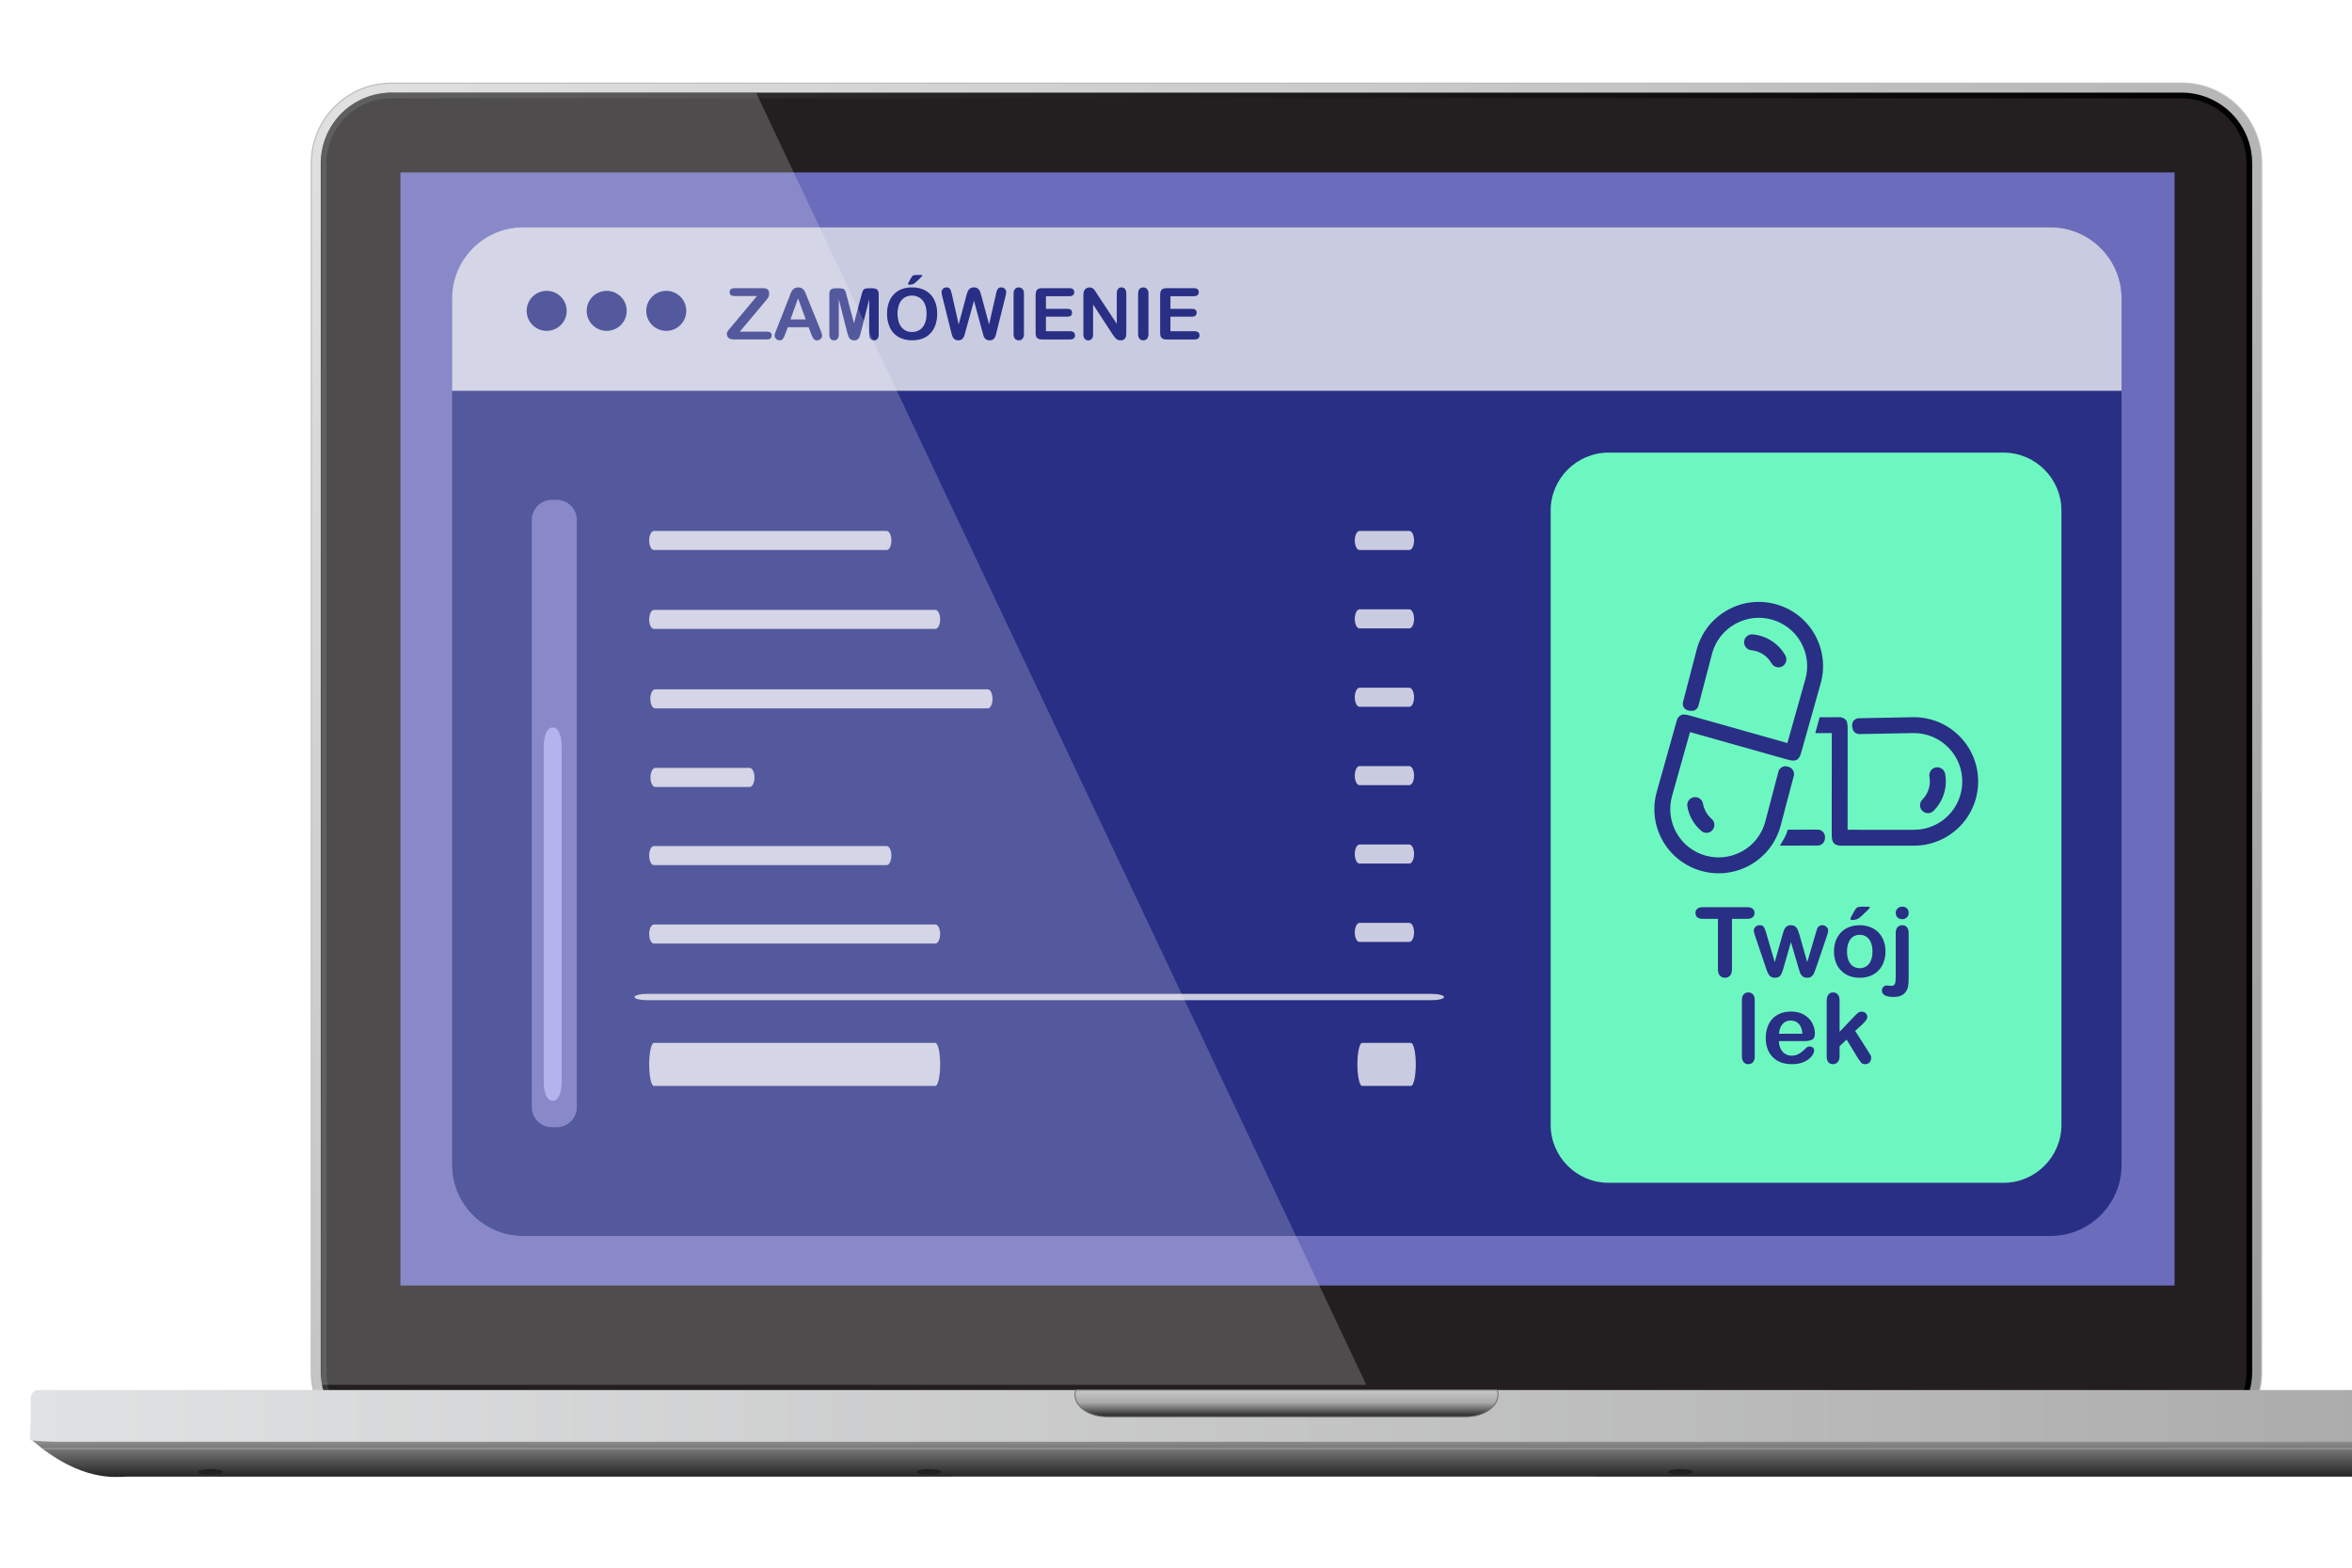
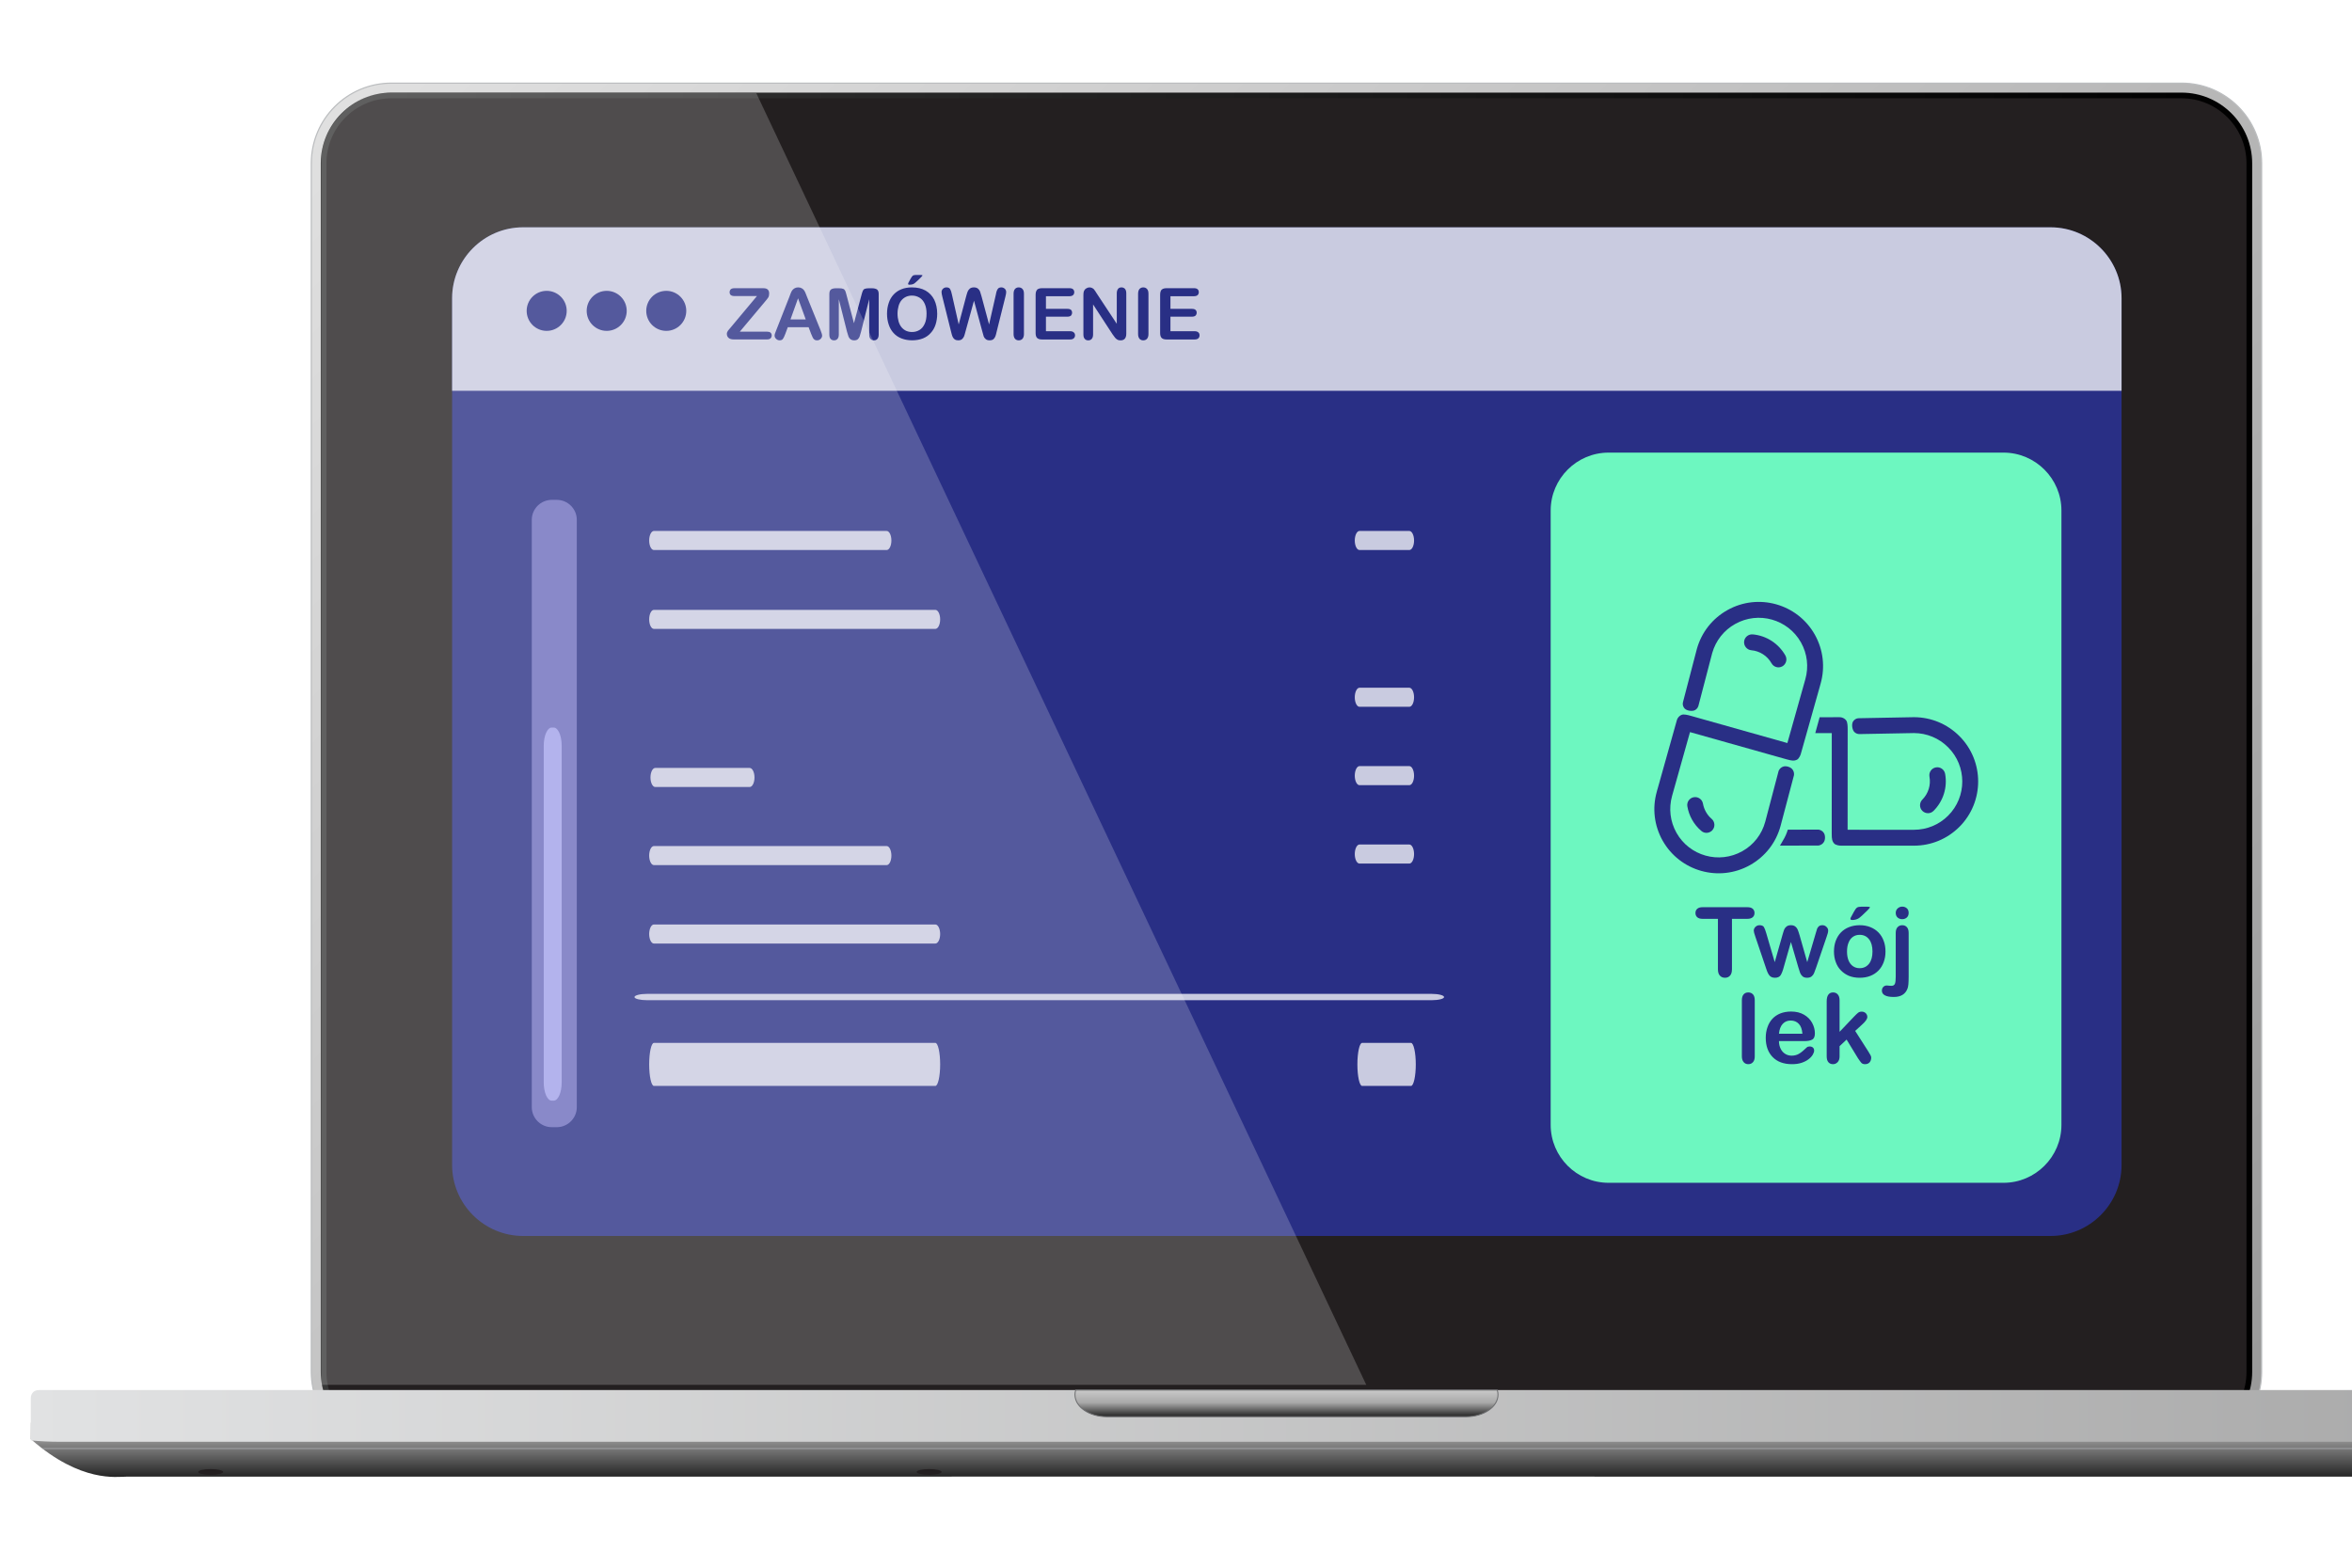
<svg xmlns="http://www.w3.org/2000/svg" width="900" height="600" viewBox="0 0 900 600">
  <linearGradient id="grad1" gradientUnits="userSpaceOnUse" x1="131.296" y1="785.686" x2="748.455" y2="168.528" gradientTransform="matrix(1 0 0 -1 52.4 770.899)">
    <stop style="stop-color:#E0E0E0" />
    <stop offset="1" style="stop-color:#999999" />
  </linearGradient>
  <path fill="url(#grad1)" stroke="#bbbdbf" stroke-width=".445" stroke-miterlimit="10" d="M865.427 525.097c0 16.938-13.731 30.67-30.67 30.67H149.794c-16.939.0-30.669-13.731-30.669-30.67V62.49c0-16.938 13.73-30.669 30.669-30.669h684.962c16.938.0 30.67 13.731 30.67 30.669L865.427 525.097z" />
  <linearGradient id="grad2" gradientUnits="userSpaceOnUse" x1="809.402" y1="477.108" x2="70.345" y2="477.108" gradientTransform="matrix(1 0 0 -1 52.4 770.899)">
    <stop style="stop-color:#000000" />
    <stop offset="1" style="stop-color:#383838" />
  </linearGradient>
  <path fill="url(#grad2)" d="M149.793 552.143c-14.915.0-27.047-12.135-27.047-27.046V62.49c0-14.914 12.133-27.047 27.047-27.047h684.963c14.91.0 27.046 12.133 27.046 27.047v462.606c0 14.911-12.136 27.046-27.046 27.046L149.793 552.143z" />
  <path fill="#231f20" d="M149.794 549.972c-13.716.0-24.874-11.159-24.874-24.875V62.49c0-13.714 11.158-24.874 24.874-24.874h684.962c13.714.0 24.875 11.16 24.875 24.874v462.606c0 13.716-11.161 24.875-24.875 24.875L149.794 549.972z" />
  <linearGradient id="grad3" gradientUnits="userSpaceOnUse" x1="439.875" y1="205.622" x2="439.875" y2="226.398" gradientTransform="matrix(1 0 0 -1 52.4 770.899)">
    <stop style="stop-color:#242424" />
    <stop offset="1" style="stop-color:#C4C4C4" />
  </linearGradient>
  <path fill="url(#grad3)" d="M11.779 544.501v5.537.748l.334.285c19.005 16.495 32.521 14.083 36.371 14.083l443.898-.021 380.482.02h70.561c6.563-.549 16.7-3.21 29.228-14.08h.119v-.1-.935-5.537H11.779z" />
  <linearGradient id="grad4" gradientUnits="userSpaceOnUse" x1="-40.621" y1="228.984" x2="920.372" y2="228.984" gradientTransform="matrix(1 0 0 -1 52.4 770.899)">
    <stop style="stop-color:#E1E2E3" />
    <stop offset="1" style="stop-color:#A8A8A8" />
  </linearGradient>
  <path fill="url(#grad4)" d="M11.779 535.244c0 .672.0 16.049.0 16.049 3.544.336 7.318.521 11.239.521h938.515c3.922.0 7.695-.185 11.238-.521v-19.275s-957.171.0-957.827.0C12.955 532.017 11.779 533.282 11.779 535.244z" />
  <linearGradient id="grad5" gradientUnits="userSpaceOnUse" x1="439.877" y1="228.691" x2="439.877" y2="238.884" gradientTransform="matrix(1 0 0 -1 52.4 770.899)">
    <stop style="stop-color:#242424" />
    <stop offset=".528" style="stop-color:#A9A9A9" />
    <stop offset="1" style="stop-color:#C9C9C9" />
  </linearGradient>
  <path fill="url(#grad5)" stroke="#6d6e70" stroke-width=".37" stroke-miterlimit="10" d="M411.621 532.016c-.177.571-.279 1.164-.279 1.771.0 4.651 5.435 8.422 12.14 8.422H561.07c6.703.0 12.141-3.771 12.141-8.422.0-.606-.103-1.199-.279-1.771H411.621z" />
  <polygon fill="#a6a8ab" points="968.782,554.236 16.197,554.236 16.414,554.563 968.352,554.563" />
  <ellipse fill="#231f20" cx="80.603" cy="563.371" rx="4.793" ry="1.106" />
  <ellipse fill="#231f20" cx="906.641" cy="563.371" rx="4.793" ry="1.106" />
-   <ellipse fill="#231f20" cx="643.07" cy="563.371" rx="4.793" ry="1.106" />
  <ellipse fill="#231f20" cx="355.539" cy="563.371" rx="4.792" ry="1.106" />
-   <rect x="153.219" y="65.999" fill="#6c6cbc" width="678.89" height="426" />
  <g>
    <path fill="#292f85" d="M200.14 86.999h584.548c14.92.0 27.133 12.212 27.133 27.15V445.89c0 14.939-12.213 27.148-27.133 27.148H200.14c-14.938.0-27.14-12.209-27.14-27.148V114.149c0-14.938 12.202-27.15 27.14-27.15" />
    <path opacity=".75" fill="#fff" d="M200.14 86.999h584.548c14.92.0 27.133 12.212 27.133 27.15v35.42H173v-35.42c0-14.938 12.202-27.15 27.14-27.15" />
    <path fill="#292f85" d="M216.849 118.975c0 4.229-3.431 7.659-7.66 7.659-4.228.0-7.658-3.43-7.658-7.659s3.431-7.66 7.658-7.66C213.418 111.316 216.849 114.746 216.849 118.975" />
    <path fill="#292f85" d="M239.815 118.975c0 4.229-3.431 7.659-7.66 7.659-4.228.0-7.659-3.43-7.659-7.659s3.431-7.66 7.659-7.66C236.385 111.316 239.815 114.746 239.815 118.975" />
    <path fill="#292f85" d="M262.604 118.975c0 4.229-3.429 7.659-7.648 7.659-4.239.0-7.668-3.43-7.668-7.659s3.43-7.66 7.668-7.66C259.175 111.316 262.604 114.746 262.604 118.975" />
    <path fill="#292f85" d="M456.817 113.373h-8.943v4.837h8.234c.624.0 1.076.138 1.354.382.312.273.453.644.453 1.069.0.442-.155.826-.433 1.122-.298.269-.75.418-1.374.418h-8.234v5.563h9.255c.609.0 1.119.166 1.431.457.312.279.452.662.452 1.136.0.446-.154.835-.452 1.125-.333.306-.821.443-1.431.443h-10.785c-.864.0-1.472-.216-1.841-.591-.383-.379-.574-.991-.574-1.855v-14.74c0-.574.1-1.055.255-1.391.156-.372.446-.628.787-.801.389-.167.842-.252 1.396-.252h10.486c.646.0 1.119.138 1.409.408.333.304.454.659.454 1.122.0.467-.135.833-.454 1.122C457.971 113.235 457.461 113.373 456.817 113.373m-21.323 14.493v-15.445c0-.805.206-1.414.539-1.823.382-.386.836-.605 1.423-.605.596.0 1.105.198 1.445.605.383.379.56 1.002.56 1.823v15.445c0 .796-.191 1.38-.56 1.806-.361.393-.85.591-1.445.591-.566.0-1.041-.198-1.408-.591C435.7 129.247 435.494 128.663 435.494 127.866zm-15.778-15.483 7.62 11.542v-11.649c0-.768.185-1.321.481-1.71.298-.394.765-.573 1.332-.573.531.0 1.006.198 1.337.573.313.372.49.942.49 1.71v15.402c0 1.732-.744 2.585-2.16 2.585-.354.0-.646-.032-.963-.138-.277-.11-.531-.287-.779-.485-.263-.23-.48-.478-.695-.805-.232-.283-.452-.587-.664-.902l-7.443-11.419v11.49c0 .748-.177 1.296-.517 1.707-.354.382-.807.553-1.311.553-.56.0-1.048-.17-1.359-.57-.361-.368-.517-.957-.517-1.689v-15.13c0-.637.063-1.133.219-1.511.179-.386.438-.73.879-.995.361-.245.794-.375 1.225-.375.391.0.666.077.942.198.262.105.452.268.687.442.169.22.361.443.573.769C419.299 111.724 419.504 112.028 419.716 112.383zM409.172 113.373h-8.938v4.837h8.229c.609.0 1.063.138 1.354.382.275.251.418.644.418 1.069.0.442-.143.826-.396 1.122-.333.269-.766.418-1.375.418h-8.229v5.563h9.249c.631.0 1.097.166 1.395.457.348.279.488.662.488 1.136.0.446-.155.835-.488 1.125-.312.306-.764.443-1.395.443h-10.785c-.851.0-1.474-.216-1.855-.591-.368-.379-.56-.991-.56-1.855v-14.74c0-.574.092-1.055.269-1.391.164-.372.396-.628.794-.801.368-.167.799-.252 1.373-.252h10.488c.631.0 1.098.138 1.409.408.298.304.452.659.452 1.122.0.467-.169.833-.452 1.122C410.269 113.235 409.817 113.373 409.172 113.373zM387.85 127.866v-15.445c0-.805.191-1.414.538-1.823.346-.407.857-.605 1.409-.605.609.0 1.098.198 1.459.605.368.379.559 1.002.559 1.823v15.445c0 .796-.212 1.38-.559 1.806-.383.393-.85.591-1.459.591-.552.0-1.026-.198-1.395-.591C388.042 129.247 387.85 128.663 387.85 127.866zM375.881 126.846l-3.179-11.759-3.244 11.759c-.232.889-.411 1.529-.565 1.905-.157.371-.411.732-.766 1.051-.375.323-.863.447-1.459.447-.488.0-.913-.089-1.21-.273-.326-.188-.574-.443-.772-.783-.198-.336-.369-.729-.475-1.172-.106-.443-.228-.885-.333-1.289l-3.286-13.175c-.19-.764-.304-1.356-.304-1.767.0-.495.198-.938.546-1.274.354-.344.806-.524 1.324-.524.728.0 1.196.237 1.444.711.262.442.474 1.122.658 2.021l2.592 11.451 2.848-10.732c.232-.835.41-1.456.579-1.858.185-.421.454-.815.85-1.137.391-.308.907-.457 1.552-.457.673.0 1.183.18 1.573.502.359.326.615.652.756 1.052.143.386.326 1.024.582 1.898l2.881 10.732 2.6-11.451c.113-.608.22-1.089.354-1.412.119-.358.298-.642.552-.931.304-.259.667-.389 1.19-.389.524.0.955.198 1.324.524.347.336.523.779.523 1.274.0.375-.093.967-.304 1.767l-3.286 13.175c-.198.914-.375 1.554-.531 1.965-.156.408-.39.786-.73 1.105-.367.323-.898.447-1.508.447-.615.0-1.105-.142-1.452-.447-.382-.304-.63-.641-.772-1.017C376.356 128.411 376.144 127.749 375.881 126.846zm-25.379-21.613h1.806c.452.0.687.078.687.202.0.071-.248.375-.75.867-.468.503-1.014 1.002-1.51 1.445-.488.46-.863.765-1.062.86-.51.258-1.062.365-1.644.365-.375.0-.552-.107-.552-.333.0-.145.1-.414.334-.797l.607-1.129c.362-.638.652-1.063.9-1.247C349.582 105.312 349.971 105.233 350.502 105.233zM354.552 120.055c0-1.417-.206-2.652-.673-3.725-.454-1.042-1.119-1.853-1.982-2.383-.856-.535-1.862-.817-2.96-.817-.78.0-1.538.155-2.188.442-.687.322-1.253.733-1.742 1.295-.502.578-.885 1.307-1.147 2.192-.254.9-.418 1.898-.418 2.978.0 1.119.164 2.138.418 3.053.276.885.673 1.653 1.183 2.241.51.587 1.119 1.037 1.771 1.317.666.283 1.395.421 2.175.421 1.025.0 1.946-.238 2.812-.747.863-.51 1.516-1.275 2.024-2.365C354.312 122.923 354.552 121.626 354.552 120.055zM348.937 109.993c2.054.0 3.788.407 5.254 1.232 1.445.835 2.542 1.993 3.308 3.504.729 1.534 1.126 3.314 1.126 5.361.0 1.536-.227 2.903-.623 4.138-.403 1.226-1.013 2.313-1.863 3.216-.8.914-1.806 1.611-3.009 2.088-1.176.46-2.55.716-4.087.716-1.528.0-2.903-.256-4.12-.733-1.198-.474-2.225-1.19-3.025-2.085-.821-.903-1.429-1.976-1.848-3.271-.418-1.254-.629-2.628-.629-4.104.0-1.494.232-2.861.664-4.136.397-1.24 1.041-2.309 1.855-3.194.844-.881 1.828-1.579 3.003-2.021C346.083 110.23 347.443 109.993 348.937 109.993zm-24.821 16.991-3.144-12.481v13.519c0 .747-.177 1.324-.51 1.688-.348.382-.766.553-1.304.553-.523.0-.992-.17-1.323-.553-.342-.365-.482-.924-.482-1.688v-15.501c0-.868.22-1.423.652-1.75.453-.293 1.062-.442 1.826-.442h1.204c.742.0 1.288.07 1.602.219.359.123.594.371.771.711.155.357.34.924.53 1.703l2.833 10.747 2.86-10.747c.206-.778.383-1.346.553-1.703.155-.357.382-.588.729-.711.355-.149.871-.219 1.615-.219h1.219c.758.0 1.366.166 1.825.442.427.326.667.882.667 1.75v15.501c0 .747-.177 1.324-.51 1.688-.318.382-.772.553-1.338.553-.496.0-.95-.17-1.282-.553-.347-.365-.504-.941-.504-1.688v-13.519l-3.129 12.481c-.234.8-.389 1.391-.524 1.785-.106.372-.36.729-.694 1.052-.333.321-.843.442-1.466.442-.453.0-.828-.103-1.161-.305-.319-.188-.56-.442-.75-.765-.177-.319-.312-.662-.396-1.034C324.335 127.785 324.237 127.374 324.116 126.984zm-21.635-4.737h5.836l-2.939-8.073L302.481 122.247zm7.875 5.47-.935-2.479h-7.973l-.937 2.528c-.381.984-.679 1.643-.954 1.976-.248.34-.688.507-1.24.507-.51.0-.956-.185-1.317-.539-.403-.375-.595-.786-.595-1.228.0-.287.029-.549.143-.835.085-.306.253-.694.453-1.19l5.006-12.726c.143-.375.319-.8.49-1.31.183-.524.417-.953.637-1.29.269-.312.524-.583.929-.803.367-.207.813-.336 1.33-.336.567.0 1.048.13 1.395.336.391.219.667.463.907.803.228.336.41.68.56 1.069.17.369.383.896.595 1.516l5.128 12.644c.375.963.608 1.678.608 2.103.0.442-.191.871-.575 1.246-.381.372-.833.553-1.373.553-.312.0-.579-.05-.8-.156-.212-.131-.396-.269-.552-.467-.156-.174-.319-.478-.474-.871C310.619 128.358 310.463 128.022 310.356 127.717zm-30.768-2.365 10.069-12.045h-8.646c-.609.0-1.076-.138-1.395-.393-.292-.269-.433-.62-.433-1.069.0-.443.157-.818.433-1.123.333-.287.786-.411 1.395-.411h11.14c1.451.0 2.167.68 2.167 2.022.0.648-.121 1.15-.361 1.544-.262.392-.73.99-1.466 1.855l-9.397 11.199h10.374c.611.0 1.099.128 1.375.376.297.255.453.609.453 1.069s-.177.854-.453 1.123c-.276.272-.764.411-1.375.411h-12.731c-.871.0-1.516-.216-1.948-.591-.431-.375-.665-.907-.665-1.569.0-.209.056-.408.121-.598.077-.198.177-.386.29-.538.135-.156.29-.375.51-.627C279.254 125.773 279.417 125.543 279.588 125.352z" />
  </g>
  <g>
    <path fill="#6c6cbc" d="M213.055 431.401h-1.922c-4.212.0-7.645-3.455-7.645-7.659V198.963c0-4.218 3.449-7.652 7.645-7.652h1.922c4.226.0 7.66 3.449 7.66 7.652v224.779C220.715 427.946 217.28 431.401 213.055 431.401" />
    <path fill="#a0a0e8" d="M211.882 421.255h-.78c-1.664.0-3.037-3.121-3.037-6.951V285.396c0-3.83 1.373-6.935 3.037-6.935h.78c1.675.0 3.049 3.105 3.049 6.935v128.909C214.931 418.134 213.557 421.255 211.882 421.255" />
    <g opacity=".75">
      <path fill="#fff" d="M250.221 210.512h89.058c1.008.0 1.816-1.625 1.816-3.638.0-2.014-.809-3.662-1.816-3.662h-89.058c-.991.0-1.814 1.647-1.814 3.662C248.407 208.888 249.23 210.512 250.221 210.512" />
      <path fill="#fff" d="M250.221 240.693h107.704c.991.0 1.829-1.618 1.829-3.64.0-2.014-.838-3.638-1.829-3.638H250.221c-.991.0-1.814 1.625-1.814 3.638C248.407 239.075 249.23 240.693 250.221 240.693" />
-       <path fill="#fff" d="M250.68 271.131h127.308c.991.0 1.799-1.641 1.799-3.655.0-2.014-.808-3.639-1.799-3.639H250.68c-1.007.0-1.832 1.625-1.832 3.639C248.848 269.491 249.672 271.131 250.68 271.131" />
      <path fill="#fff" d="M250.721 301.208h36.162c.992.0 1.83-1.64 1.83-3.654s-.838-3.64-1.83-3.64h-36.162c-.991.0-1.814 1.625-1.814 3.64S249.73 301.208 250.721 301.208" />
      <path fill="#fff" d="M250.221 331.105h89.058c1.008.0 1.816-1.625 1.816-3.654.0-2.014-.809-3.646-1.816-3.646h-89.058c-.991.0-1.814 1.632-1.814 3.646C248.407 329.48 249.23 331.105 250.221 331.105" />
      <path fill="#fff" d="M250.221 361.119h107.704c.991.0 1.829-1.618 1.829-3.64.0-2.014-.838-3.654-1.829-3.654H250.221c-.991.0-1.814 1.641-1.814 3.654C248.407 359.501 249.23 361.119 250.221 361.119" />
      <path fill="#fff" d="M250.221 415.617h107.704c.991.0 1.829-3.701 1.829-8.231.0-4.547-.838-8.239-1.829-8.239H250.221c-.991.0-1.814 3.692-1.814 8.239C248.407 411.917 249.23 415.617 250.221 415.617" />
      <path fill="#fff" d="M247.563 382.804h300.291c2.625.0 4.729-.542 4.729-1.198.0-.672-2.104-1.221-4.729-1.221H247.563c-2.625.0-4.775.549-4.775 1.221C242.788 382.261 244.938 382.804 247.563 382.804" />
      <path fill="#fff" d="M520.221 210.512h19.058c1.008.0 1.816-1.625 1.816-3.638.0-2.014-.809-3.662-1.816-3.662h-19.058c-.991.0-1.814 1.647-1.814 3.662C518.407 208.888 519.23 210.512 520.221 210.512" />
-       <path fill="#fff" d="M520.221 240.512h19.058c1.008.0 1.816-1.625 1.816-3.638.0-2.014-.809-3.662-1.816-3.662h-19.058c-.991.0-1.814 1.647-1.814 3.662C518.407 238.888 519.23 240.512 520.221 240.512" />
      <path fill="#fff" d="M520.221 270.512h19.058c1.008.0 1.816-1.625 1.816-3.638.0-2.014-.809-3.662-1.816-3.662h-19.058c-.991.0-1.814 1.647-1.814 3.662C518.407 268.888 519.23 270.512 520.221 270.512" />
      <path fill="#fff" d="M520.221 300.512h19.058c1.008.0 1.816-1.625 1.816-3.638.0-2.014-.809-3.662-1.816-3.662h-19.058c-.991.0-1.814 1.647-1.814 3.662C518.407 298.888 519.23 300.512 520.221 300.512" />
      <path fill="#fff" d="M520.221 330.512h19.058c1.008.0 1.816-1.625 1.816-3.638.0-2.014-.809-3.662-1.816-3.662h-19.058c-.991.0-1.814 1.647-1.814 3.662C518.407 328.888 519.23 330.512 520.221 330.512" />
-       <path fill="#fff" d="M520.221 360.512h19.058c1.008.0 1.816-1.625 1.816-3.638.0-2.014-.809-3.662-1.816-3.662h-19.058c-.991.0-1.814 1.647-1.814 3.662C518.407 358.888 519.23 360.512 520.221 360.512" />
      <path fill="#fff" d="M521.221 415.617h18.704c.991.0 1.829-3.701 1.829-8.231.0-4.547-.838-8.239-1.829-8.239h-18.704c-.991.0-1.814 3.692-1.814 8.239C519.407 411.917 520.23 415.617 521.221 415.617" />
    </g>
  </g>
  <g>
    <filter id="neon">
      <feFlood flood-color="#6df7c0" flood-opacity=".3" in="SourceGraphic" />
      <feComposite operator="in" in2="SourceGraphic" />
      <feGaussianBlur stdDeviation="7" />
      <feComponentTransfer result="glow1">
        <feFuncA type="linear" slope="4" />
      </feComponentTransfer>
      <feMerge>
        <feMergeNode in="glow1" />
        <feMergeNode in="SourceGraphic" />
      </feMerge>
    </filter>
    <path id="glow" filter="url(#neon)" fill="#6df7c0" d="M615.53 173.228h151.127c12.193.0 22.156 9.965 22.156 22.158v235.149c0 12.193-9.963 22.158-22.156 22.158H615.53c-12.195.0-22.16-9.965-22.16-22.158V195.386C593.37 183.193 603.334 173.228 615.53 173.228" />
    <g>
      <path fill="#292f85" d="M666.69 325.787c-8.911 4.992-20.194 1.831-25.188-7.063-2.418-4.314-3.018-9.308-1.676-14.112.143-.505 4.172-14.822 6.857-24.413.0.0 34.619 9.745 36.947 10.413 2.327.667 3.026.598 3.947.173.923-.425 1.518-2.148 1.531-2.323l7.255-25.725c.031-.141.063-.252.096-.379l.22-.773c1.77-6.306.979-12.943-2.227-18.679-6.624-11.804-21.636-16.039-33.453-9.401-5.72 3.208-9.861 8.438-11.662 14.773l-5.275 20.208c-.221.774-.247 1.438.269 2.308.802 1.353 3.122 1.457 4.016 1.104 1.261-.499 1.563-1.768 1.563-1.768l5.275-20.192c1.359-4.772 4.488-8.723 8.786-11.123 8.881-4.994 20.194-1.833 25.188 7.077 2.403 4.299 3.005 9.292 1.661 14.08-.127.459-4.758 16.924-6.779 24.082l-.097.332-36.942-10.413s-1.723-.533-2.813-.521-2.211 1.028-2.529 2.182l-7.378 26.293c-.05.127-.081.221-.109.347l-.192.743c-1.785 6.305-.996 12.942 2.213 18.677 6.637 11.821 21.647 16.04 33.467 9.402 5.785-3.255 9.941-8.564 11.68-14.979l5.13-19.417s.452-2.491-2.263-3.267c-2.716-.776-3.613 1.624-3.613 1.624l-5.118 19.446C674.165 319.341 671.051 323.353 666.69 325.787" />
      <path fill="#292f85" d="M684.124 317.502s-.497 1.731-1.305 3.197c-.807 1.467-1.714 2.946-1.714 2.946l14.711-.033s2.521-.24 2.53-3.063c.013-2.824-2.539-3.039-2.539-3.039l-11.685.039M694.621 280.58c2.197-.001 4.352-.003 6.314-.006.0.0-.008 35.966-.022 38.386-.012 2.421.243 3.075.902 3.848.658.772 2.479.879 2.65.846l26.729.019c.145-.008.259-.008.391-.012l.804.003c6.55-.004 12.726-2.561 17.378-7.202 9.57-9.571 9.584-25.167-.006-34.748-4.637-4.639-10.793-7.208-17.379-7.228l-20.882.393c-.805-.004-1.45.151-2.149.883-1.084 1.139-.557 3.4.025 4.165.821 1.079 2.127 1.026 2.127 1.026l20.865-.389c4.96.018 9.61 1.959 13.086 5.448 7.212 7.197 7.23 18.944.006 26.163-3.488 3.476-8.132 5.406-13.105 5.409-.477.002-17.58.002-25.016-.005l-.347-.003.022-38.383s.046-1.802-.26-2.849c-.306-1.047-1.588-1.851-2.783-1.845l-7.683.004L694.621 280.58z" />
      <path fill="#292f85" d="M740.751 293.709c-1.642.3-2.732 1.897-2.434 3.54.584 3.192-.426 6.479-2.733 8.787-1.169 1.2-1.169 3.127.0 4.297 1.201 1.201 3.128 1.201 4.299.0 3.729-3.713 5.372-9.007 4.424-14.188C743.992 294.5 742.397 293.393 740.751 293.709" />
      <path fill="#292f85" d="M652.783 310.744c-.551-.996-.946-2.055-1.137-3.16-.283-1.644-1.849-2.75-3.507-2.465-.792.126-1.486.569-1.96 1.233-.473.679-.647 1.485-.504 2.276.298 1.784.914 3.506 1.799 5.087.915 1.644 2.119 3.098 3.538 4.298.951.838 2.355.979 3.447.348.316-.158.6-.379.821-.663.536-.616.79-1.407.729-2.212-.065-.805-.428-1.549-1.046-2.086C654.08 312.656 653.354 311.754 652.783 310.744" />
      <path fill="#292f85" d="M682.017 255.027c1.454-.824 1.976-2.671 1.168-4.141-2.589-4.582-7.235-7.601-12.481-8.09-1.677-.143-3.162 1.089-3.317 2.749-.145 1.675 1.088 3.16 2.749 3.318 3.255.285 6.147 2.165 7.741 4.994C678.698 255.328 680.547 255.848 682.017 255.027" />
      <path fill="#292f85" d="M710.967 405.031l-4.362-7.156-2.687 2.528v3.919c0 .948-.253 1.689-.758 2.212-.504.506-1.076.759-1.739.759-.757.0-1.359-.253-1.784-.759-.443-.505-.647-1.264-.647-2.244v-21.077c0-1.107.204-1.943.632-2.529.409-.569 1.027-.854 1.8-.854.759.0 1.377.252 1.816.792.461.505.683 1.28.683 2.292v11.992l5.563-5.847c.693-.726 1.214-1.217 1.577-1.484.35-.252.793-.396 1.328-.396.602.0 1.124.205 1.532.583.41.412.616.886.616 1.486.0.729-.663 1.69-2.022 2.907l-2.623 2.403 5.087 7.962c.364.601.634 1.045.793 1.359.174.315.253.601.253.885.0.774-.224 1.391-.632 1.849-.445.459-1.014.681-1.709.681-.601.0-1.073-.159-1.391-.474C711.978 406.47 711.535 405.885 710.967 405.031M680.722 395.647h8.975c-.127-1.692-.585-2.956-1.374-3.793-.791-.838-1.834-1.265-3.115-1.265-1.248.0-2.259.427-3.049 1.28C681.368 392.723 680.879 393.988 680.722 395.647zM690.391 398.458h-9.669c0 1.123.237 2.118.679 2.987.428.854 1.027 1.485 1.754 1.927s1.548.663 2.417.663c.585.0 1.122-.078 1.627-.221.492-.126.967-.346 1.424-.646.458-.301.885-.616 1.264-.948.38-.349.885-.806 1.517-1.375.254-.222.601-.332 1.075-.332.505.0.916.142 1.232.412.315.27.474.68.474 1.185.0.442-.189.965-.536 1.564-.348.584-.868 1.169-1.578 1.707-.698.552-1.583 1.011-2.656 1.375-1.075.363-2.309.536-3.698.536-3.178.0-5.641-.916-7.395-2.717-1.77-1.802-2.654-4.266-2.654-7.379.0-1.455.221-2.813.663-4.063.427-1.248 1.059-2.322 1.896-3.224.823-.884 1.867-1.579 3.064-2.053 1.235-.475 2.595-.711 4.079-.711 1.927.0 3.57.411 4.963 1.217 1.39.821 2.417 1.865 3.112 3.177.681 1.277 1.028 2.604 1.028 3.947.0 1.249-.35 2.056-1.076 2.421C692.7 398.287 691.688 398.458 690.391 398.458zM666.531 404.29v-21.458c0-.98.223-1.739.664-2.245.444-.506 1.045-.758 1.788-.758.74.0 1.342.252 1.815.758.443.505.663 1.248.663 2.245v21.458c0 .995-.22 1.737-.694 2.243-.442.505-1.044.758-1.784.758-.712.0-1.313-.253-1.757-.773C666.768 405.996 666.531 405.253 666.531 404.29zM727.904 351.797c-.679.0-1.264-.19-1.769-.616-.475-.427-.728-1.027-.728-1.787.0-.694.253-1.28.759-1.739.505-.442 1.074-.663 1.737-.663.649.0 1.217.19 1.708.602.505.41.742 1.011.742 1.8.0.743-.237 1.344-.709 1.77C729.154 351.591 728.567 351.797 727.904 351.797zM730.354 357.074v16.782c0 1.184-.047 2.165-.11 2.908-.094.757-.189 1.311-.347 1.643-.824 2.118-2.561 3.16-5.217 3.16-1.5.0-2.639-.19-3.412-.618-.775-.41-1.155-1.011-1.155-1.785.0-.601.175-1.058.521-1.421.35-.38.807-.57 1.374-.57.082.0.192.016.366.032.157.016.393.032.728.063.313.031.536.031.645.031.682.0 1.124-.254 1.344-.774.222-.522.315-1.454.315-2.797v-16.656c0-.996.239-1.737.696-2.212.458-.505 1.073-.758 1.801-.758.727.0 1.327.252 1.769.743C730.117 355.336 730.354 356.063 730.354 357.074zM712.165 347.023h2.468c.599.0.915.094.915.27.0.095-.35.489-1.013 1.186-.679.679-1.358 1.327-2.052 1.958-.696.632-1.17 1.011-1.44 1.138-.679.349-1.435.538-2.21.538-.521.0-.774-.16-.774-.459.0-.205.143-.553.473-1.074l.807-1.501c.473-.885.884-1.454 1.248-1.707C710.934 347.135 711.471 347.023 712.165 347.023zM716.512 364.184c0-2.022-.441-3.601-1.326-4.708-.902-1.138-2.071-1.69-3.588-1.69-.964.0-1.802.237-2.545.742-.742.505-1.311 1.248-1.689 2.229-.41.964-.601 2.117-.601 3.427.0 1.281.19 2.403.569 3.382.41.964.963 1.708 1.689 2.212.743.522 1.597.775 2.576.775 1.517.0 2.686-.571 3.588-1.692C716.071 367.725 716.512 366.159 716.512 364.184zM721.49 364.184c0 1.47-.222 2.814-.694 4.062-.46 1.248-1.124 2.323-1.991 3.208-.869.884-1.913 1.581-3.13 2.053-1.2.475-2.56.712-4.076.712-1.484.0-2.844-.237-4.045-.712-1.188-.489-2.214-1.185-3.098-2.085-.885-.884-1.547-1.959-1.991-3.193-.458-1.232-.692-2.575-.692-4.06.0-1.503.234-2.877.692-4.125.475-1.232 1.123-2.308 1.991-3.192.854-.87 1.897-1.549 3.098-2.021 1.232-.476 2.575-.728 4.045-.728 1.517.0 2.876.252 4.076.728 1.233.489 2.276 1.168 3.146 2.068.869.902 1.532 1.96 1.976 3.192C721.268 361.326 721.49 362.683 721.49 364.184zM675.87 357.185l3.239 11.061 2.922-10.287c.302-1.074.554-1.8.698-2.196.142-.396.426-.758.852-1.122.412-.349.979-.537 1.723-.537.726.0 1.295.189 1.724.537.424.363.709.759.868 1.168.188.412.411 1.139.726 2.15l2.925 10.287 3.254-11.061c.235-.806.396-1.376.521-1.722.142-.35.363-.666.678-.948.317-.27.776-.412 1.379-.412.566.0 1.089.206 1.515.632.444.412.663.884.663 1.439.0.521-.188 1.278-.567 2.307l-4.045 11.851c-.348.996-.616 1.723-.809 2.164-.187.444-.488.854-.915 1.202-.408.348-.98.521-1.723.521-.741.0-1.326-.173-1.754-.552-.426-.379-.742-.838-.945-1.375-.208-.553-.429-1.248-.681-2.132l-2.813-9.624-2.751 9.624c-.347 1.358-.756 2.354-1.167 3.048-.428.679-1.169 1.012-2.229 1.012-.553.0-1.012-.11-1.391-.315-.38-.204-.694-.505-.947-.901-.252-.394-.475-.853-.681-1.389-.189-.538-.33-.979-.442-1.281l-4.012-11.851c-.396-1.122-.601-1.88-.601-2.307.0-.522.222-1.012.632-1.422.443-.427.947-.648 1.565-.648.82.0 1.374.236 1.674.695C675.238 355.273 675.539 356.063 675.87 357.185zM668.617 351.67h-5.88v19.278c0 1.106-.252 1.927-.742 2.465-.49.537-1.138.805-1.928.805-.788.0-1.436-.268-1.942-.805-.505-.553-.757-1.358-.757-2.465V351.67h-5.88c-.917.0-1.597-.222-2.038-.616-.46-.411-.681-.947-.681-1.612.0-.679.236-1.232.696-1.628.474-.411 1.137-.6 2.022-.6h17.129c.931.0 1.612.189 2.085.616.442.411.665.948.665 1.611.0.665-.223 1.201-.694 1.612C670.231 351.448 669.535 351.67 668.617 351.67z" />
    </g>
  </g>
  <path id="blask" opacity=".2" fill="#fff" d="M122.92 530.015V61.558c0-14.304 13.236-25.942 24.875-25.942h141.593l233.415 494.399H122.92z" />
</svg>